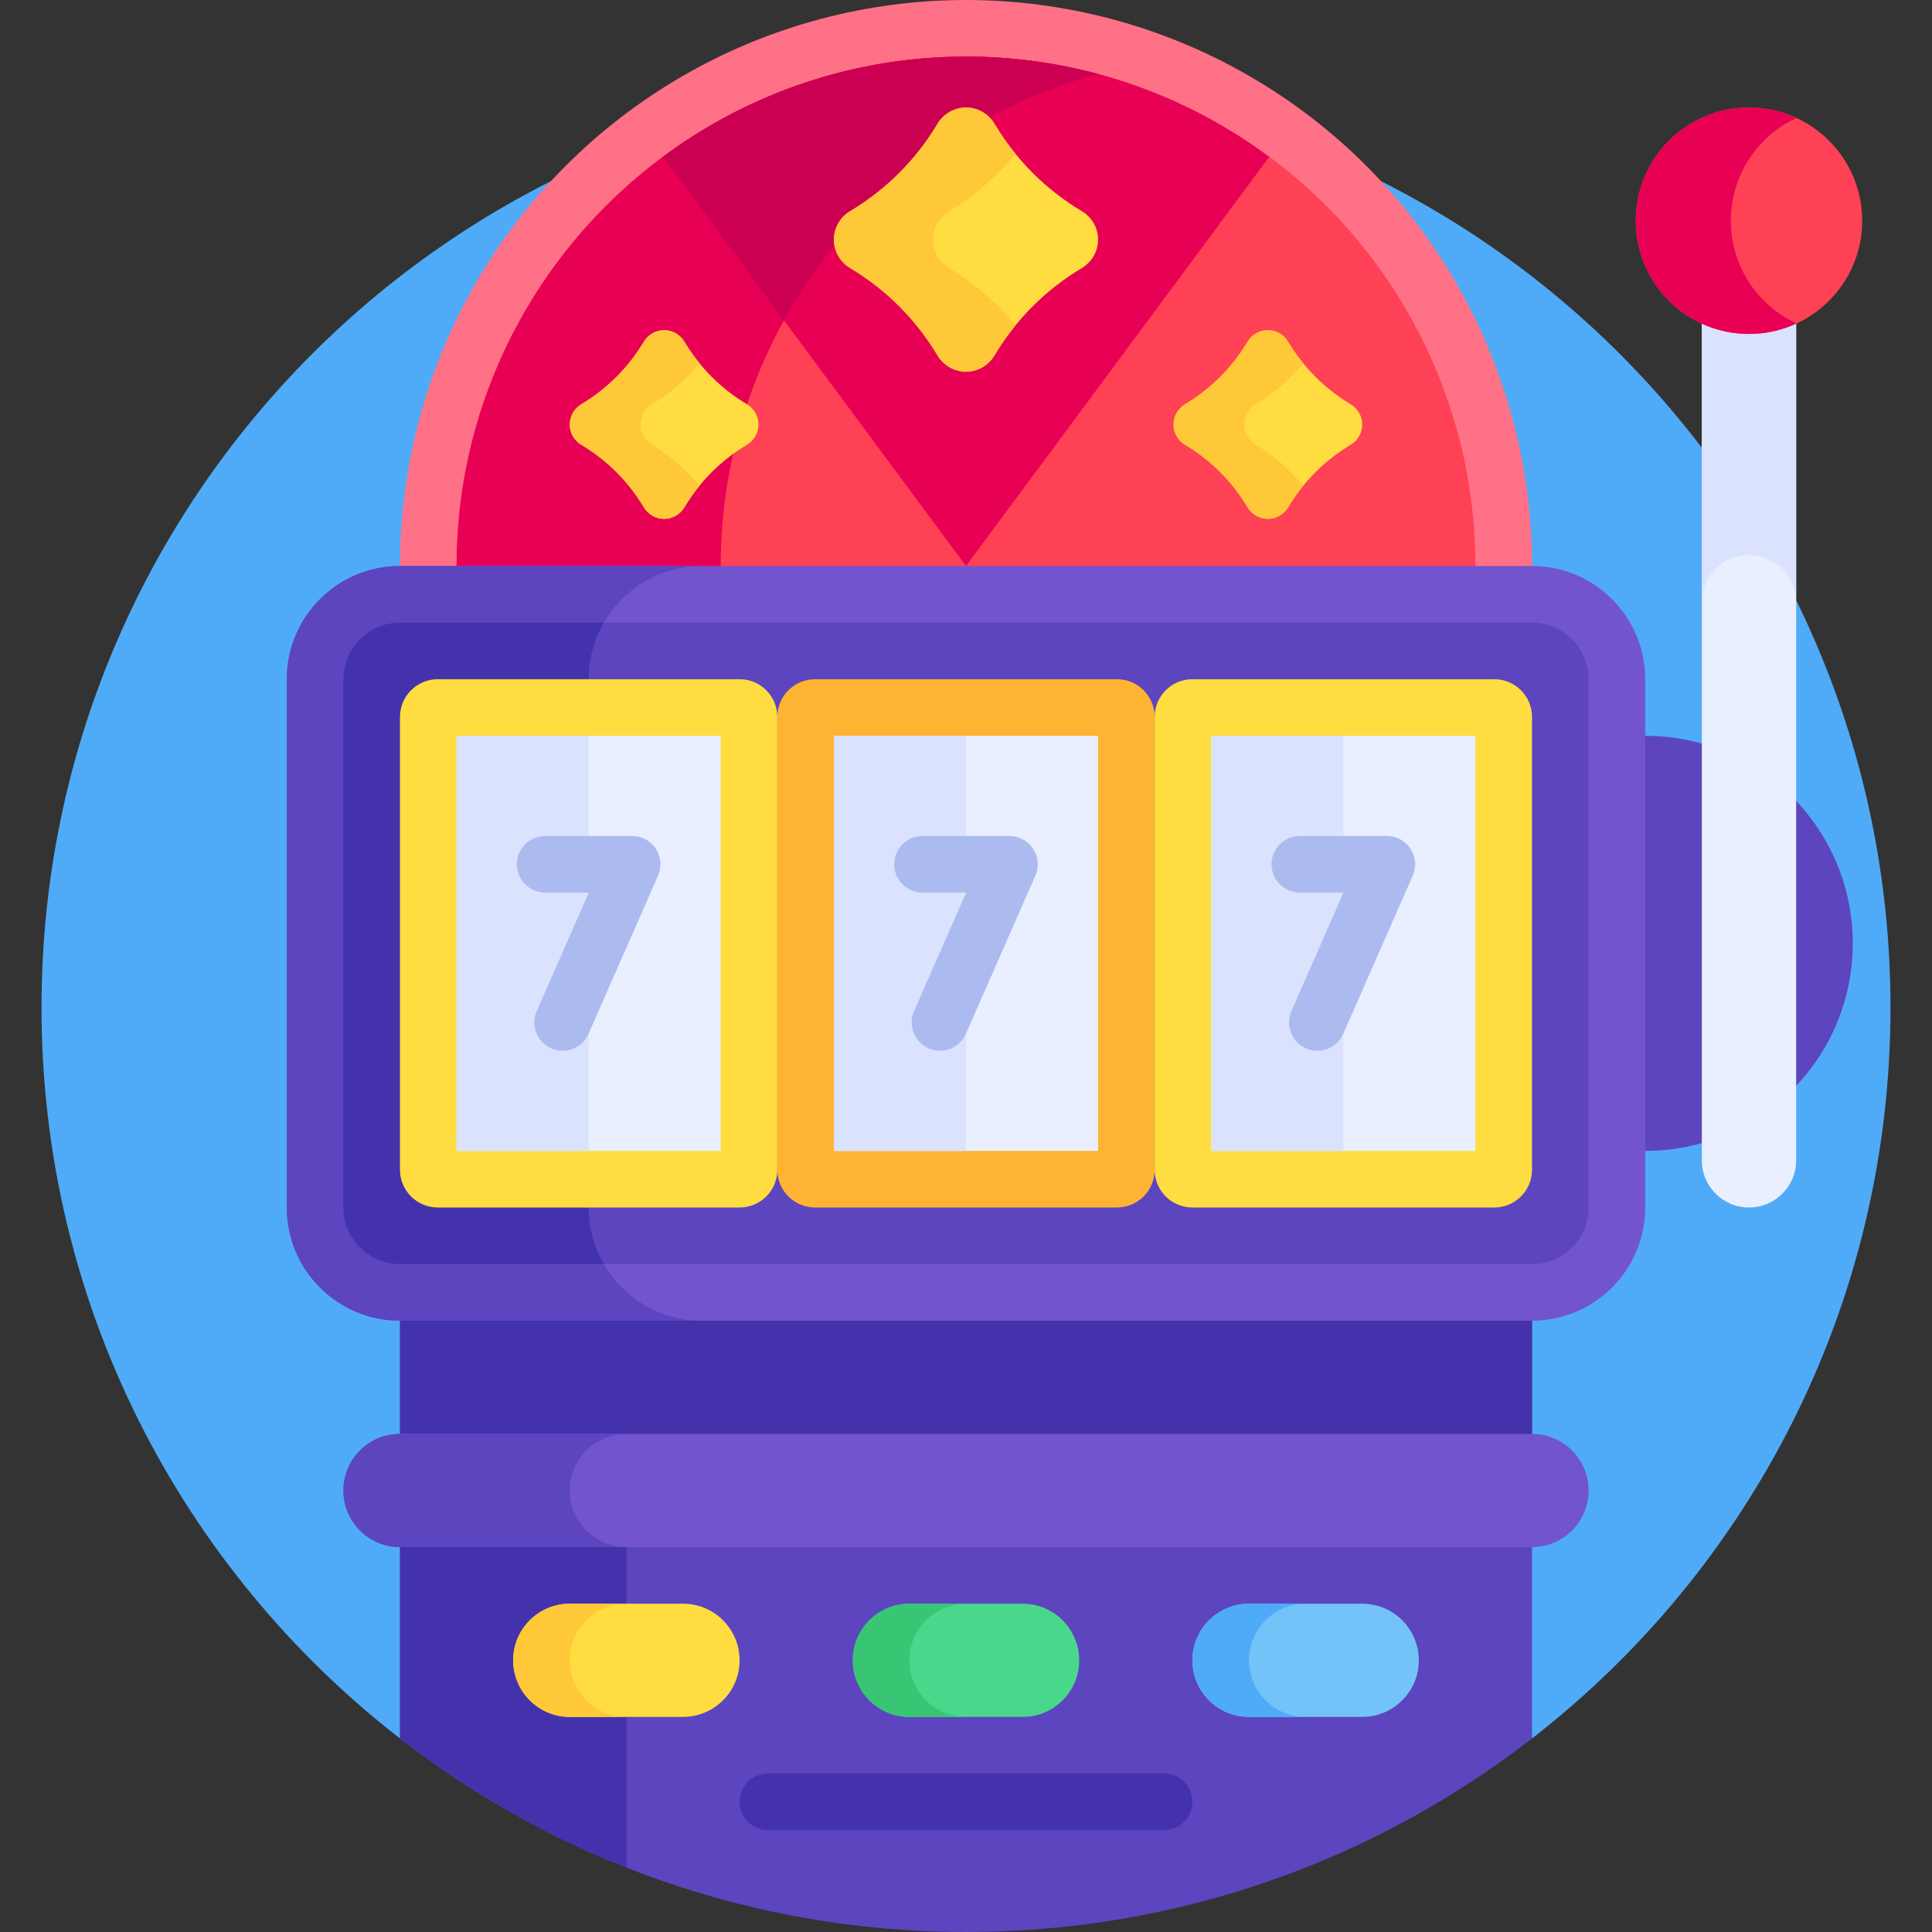
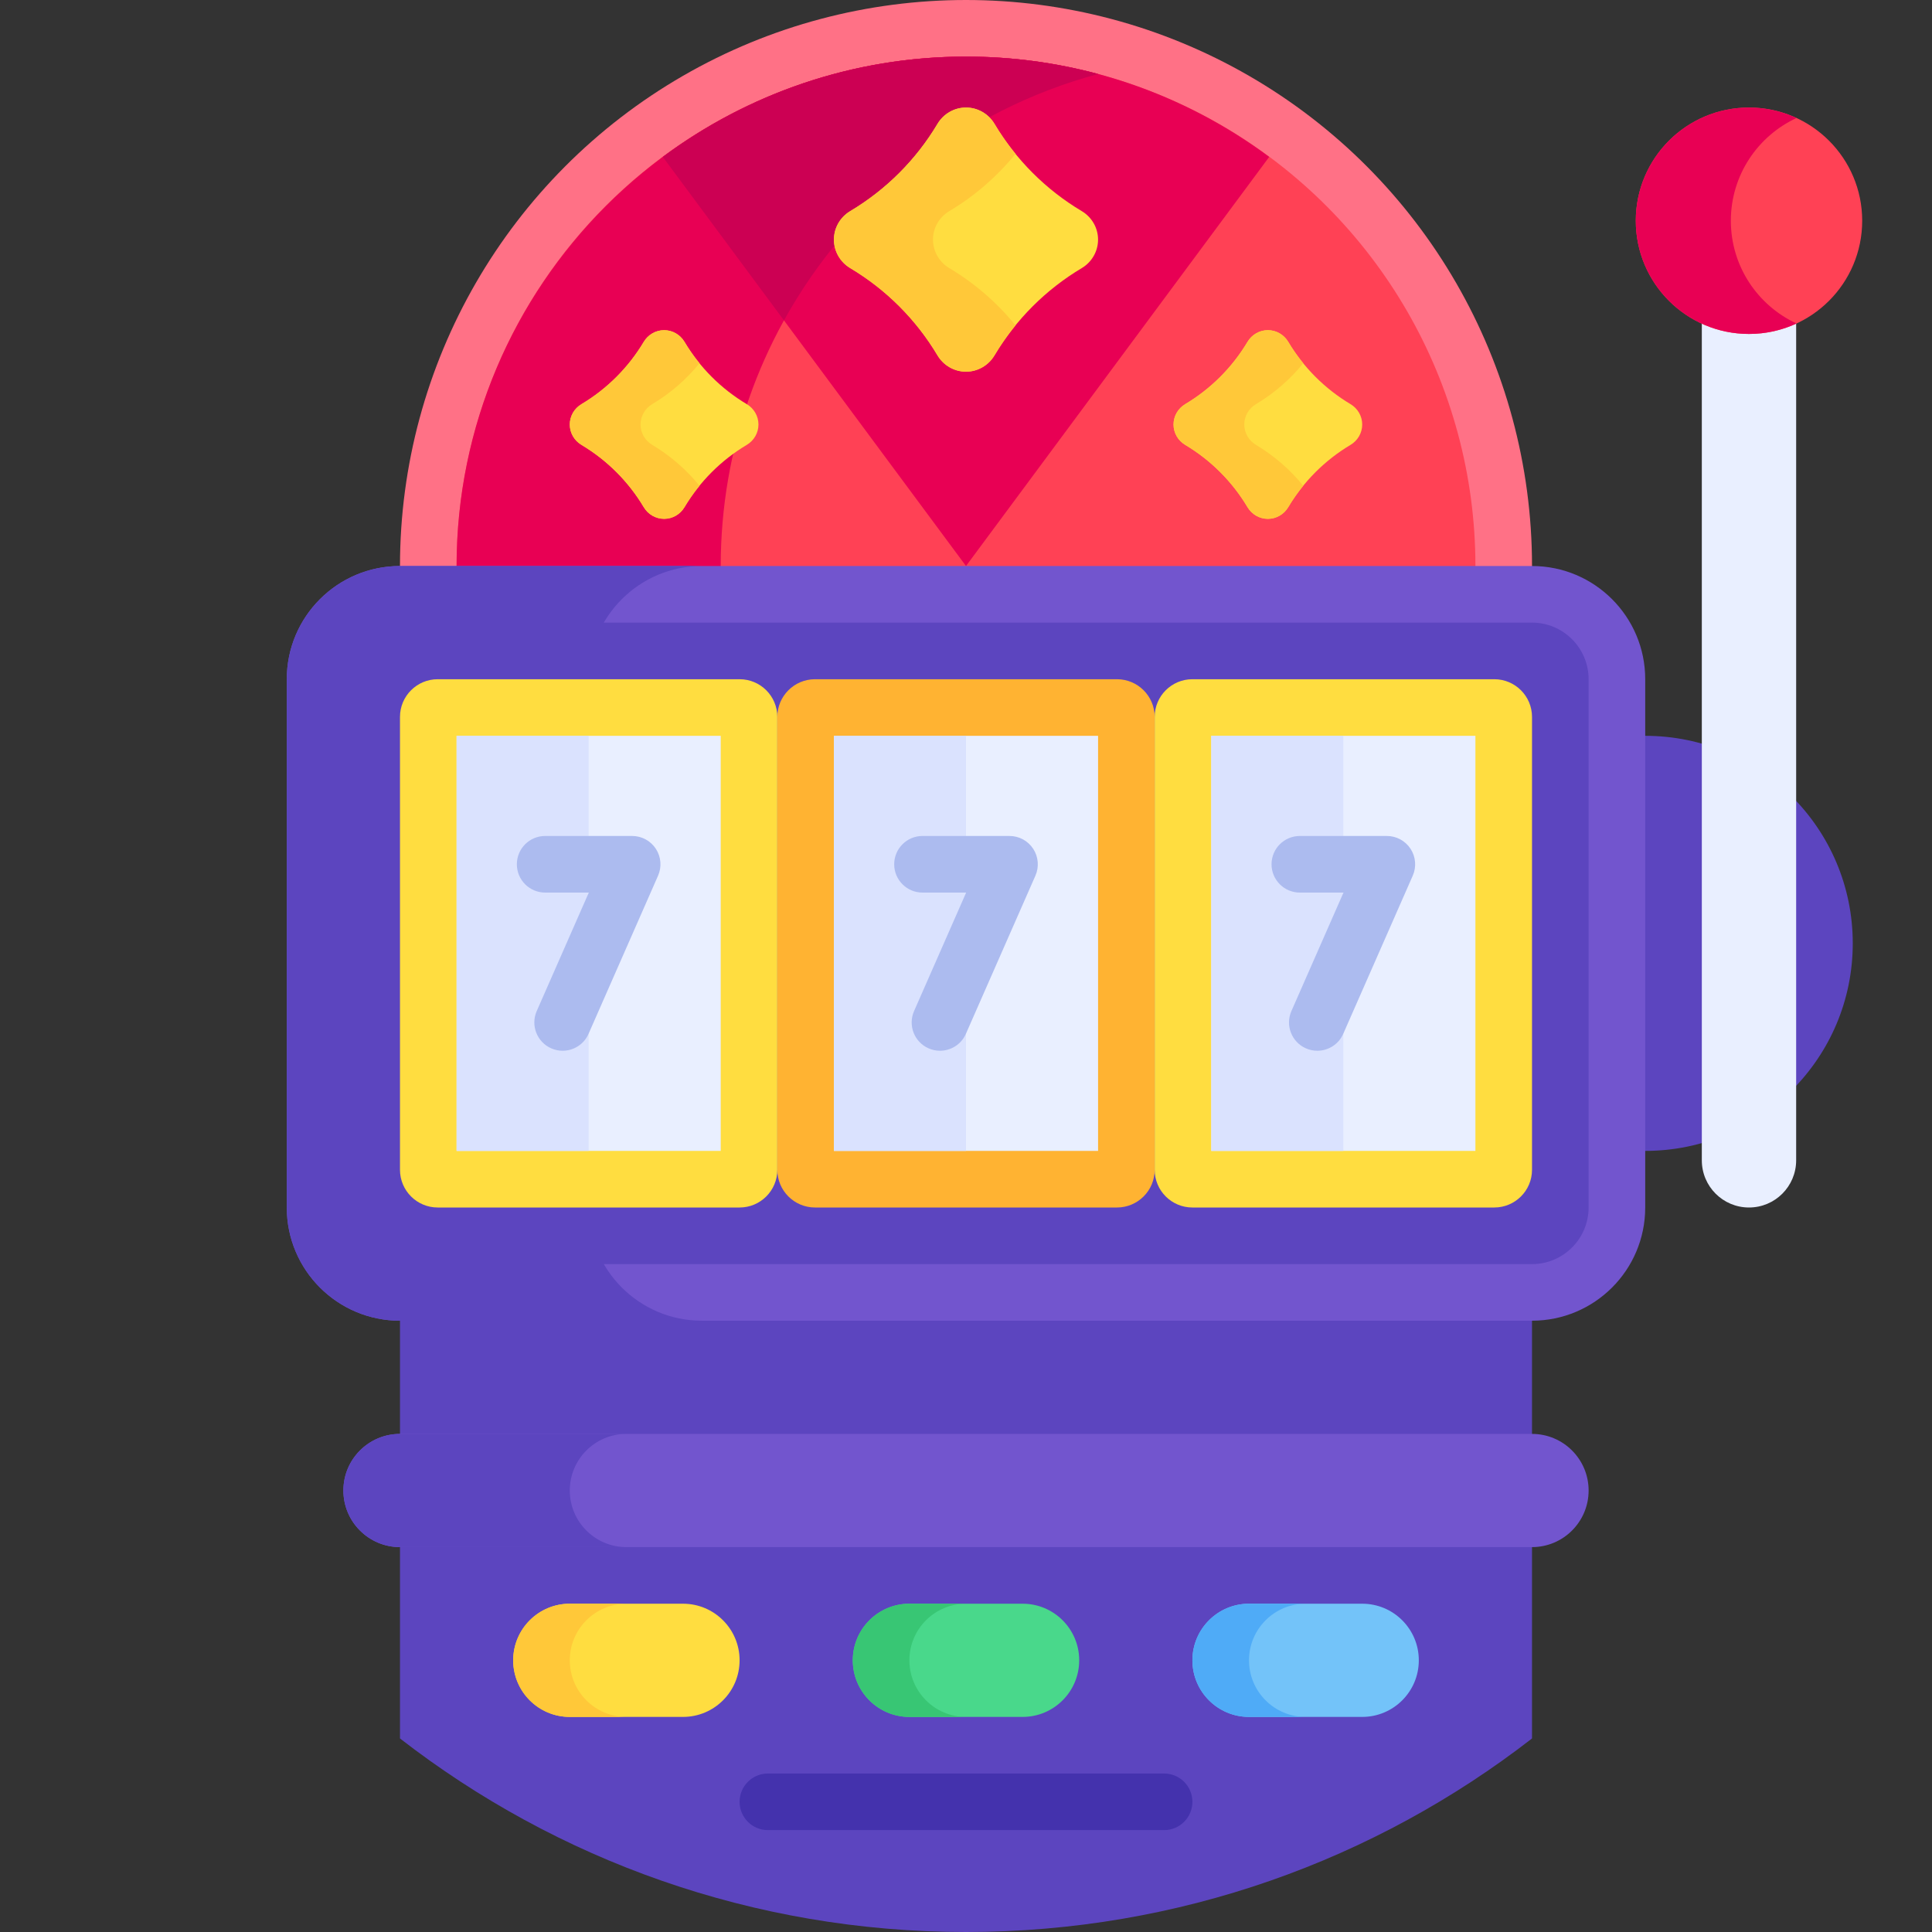
<svg xmlns="http://www.w3.org/2000/svg" id="Capa_1" enable-background="new 0 0 512 512" height="512" viewBox="0 0 512 512" width="512">
  <rect x="0" y="0" width="512" height="512" fill="#333333" stroke="none" />
  <g>
    <g>
-       <path d="m106 460.711h300c57.793-44.818 95-114.915 95-193.711 0-135.31-109.69-245-245-245s-245 109.69-245 245c0 78.796 37.207 148.893 95 193.711z" fill="#4fabf7" />
-     </g>
+       </g>
    <g>
      <circle cx="436" cy="250" fill="#5c45bf" r="55" />
    </g>
    <g>
      <path d="m106 460.711c41.45 32.144 93.486 51.289 150 51.289s108.55-19.145 150-51.289v-125.711h-300z" fill="#5c45bf" />
    </g>
    <g>
-       <path d="m106 460.711c18.144 14.07 38.31 25.657 60 34.228v-99.939h240v-60h-300z" fill="#4432ad" />
-     </g>
+       </g>
    <g>
      <circle cx="256" cy="150" fill="#ff7186" r="150" />
    </g>
    <g>
      <circle cx="256" cy="150" fill="#ff4155" r="135" />
    </g>
    <g>
      <path d="m191 150c0-62.338 42.474-114.933 100-130.39-11.167-3-22.898-4.61-35-4.61-74.439 0-135 60.561-135 135s60.561 135 135 135c12.102 0 23.833-1.61 35-4.61-57.526-15.457-100-68.052-100-130.39z" fill="#e80054" />
    </g>
    <g>
      <path d="m256 150 80.349-108.417c-22.466-16.693-50.273-26.583-80.349-26.583s-57.883 9.89-80.349 26.583z" fill="#e80054" />
    </g>
    <g>
      <path d="m291.011 19.607c-11.17-3.002-22.906-4.607-35.011-4.607-30.076 0-57.883 9.89-80.349 26.583l32.11 43.328c17.541-31.737 47.485-55.697 83.25-65.304z" fill="#cc0053" />
    </g>
    <g>
      <g>
        <g>
          <path d="m286.67 55.944c-9.503-5.667-17.448-13.611-23.115-23.114-1.592-2.67-4.447-4.33-7.556-4.33-3.109 0-5.964 1.659-7.556 4.33-5.667 9.503-13.611 17.448-23.115 23.115-2.67 1.592-4.33 4.447-4.33 7.556 0 3.109 1.659 5.964 4.33 7.556 9.503 5.666 17.448 13.611 23.114 23.114 1.592 2.67 4.447 4.33 7.556 4.33 3.109 0 5.964-1.659 7.556-4.33 5.667-9.503 13.611-17.448 23.114-23.114 2.67-1.592 4.33-4.447 4.33-7.556.002-3.11-1.657-5.965-4.328-7.557z" fill="#ffdd40" />
        </g>
      </g>
      <g>
        <path d="m251.58 71.056c-2.67-1.592-4.33-4.447-4.33-7.556 0-3.109 1.659-5.964 4.33-7.556 6.712-4.002 12.642-9.146 17.545-15.167-2.039-2.504-3.905-5.156-5.569-7.947-1.592-2.67-4.447-4.329-7.556-4.329-3.109 0-5.964 1.659-7.556 4.329-5.667 9.503-13.611 17.448-23.115 23.115-2.67 1.592-4.33 4.447-4.33 7.556 0 3.109 1.659 5.964 4.33 7.556 9.503 5.667 17.448 13.611 23.114 23.114 1.592 2.67 4.447 4.329 7.556 4.329 3.109 0 5.964-1.659 7.556-4.329 1.664-2.791 3.53-5.443 5.569-7.947-4.903-6.023-10.832-11.166-17.544-15.168z" fill="#ffc839" />
      </g>
    </g>
    <g>
      <g>
        <g>
          <path d="m357.908 107.103c-6.788-4.048-12.463-9.722-16.51-16.51-1.138-1.908-3.177-3.093-5.398-3.093-2.221 0-4.26 1.185-5.397 3.093-4.048 6.788-9.722 12.463-16.51 16.51-1.907 1.137-3.093 3.176-3.093 5.397 0 2.221 1.185 4.26 3.093 5.397 6.788 4.047 12.463 9.722 16.51 16.51 1.137 1.907 3.176 3.093 5.397 3.093 2.221 0 4.26-1.185 5.397-3.093 4.048-6.788 9.722-12.463 16.51-16.51 1.907-1.137 3.093-3.176 3.093-5.397 0-2.221-1.185-4.26-3.092-5.397z" fill="#ffdd40" />
        </g>
      </g>
      <g>
        <path d="m332.843 117.897c-1.907-1.137-3.093-3.176-3.093-5.397 0-2.221 1.185-4.26 3.093-5.397 4.794-2.859 9.03-6.533 12.532-10.834-1.456-1.788-2.789-3.683-3.978-5.677-1.137-1.907-3.176-3.092-5.397-3.092-2.221 0-4.26 1.185-5.397 3.093-4.048 6.788-9.722 12.463-16.51 16.51-1.907 1.137-3.093 3.176-3.093 5.397 0 2.221 1.185 4.26 3.093 5.397 6.788 4.048 12.463 9.722 16.51 16.51 1.137 1.907 3.176 3.093 5.397 3.093 2.221 0 4.26-1.185 5.397-3.093 1.189-1.994 2.522-3.888 3.978-5.677-3.503-4.3-7.738-7.974-12.532-10.833z" fill="#ffc839" />
      </g>
    </g>
    <g>
      <g>
        <g>
          <path d="m197.907 107.103c-6.788-4.048-12.463-9.722-16.51-16.51-1.137-1.908-3.176-3.093-5.397-3.093-2.221 0-4.26 1.185-5.397 3.093-4.048 6.788-9.722 12.463-16.51 16.51-1.907 1.137-3.093 3.176-3.093 5.397 0 2.221 1.185 4.26 3.093 5.397 6.788 4.047 12.463 9.722 16.51 16.51 1.137 1.907 3.176 3.093 5.397 3.093 2.221 0 4.26-1.185 5.397-3.093 4.048-6.788 9.722-12.463 16.51-16.51 1.907-1.137 3.093-3.176 3.093-5.397 0-2.221-1.185-4.26-3.093-5.397z" fill="#ffdd40" />
        </g>
      </g>
      <g>
        <path d="m172.843 117.897c-1.907-1.137-3.093-3.176-3.093-5.397 0-2.221 1.185-4.26 3.093-5.397 4.794-2.859 9.03-6.533 12.532-10.834-1.456-1.788-2.789-3.683-3.978-5.677-1.137-1.907-3.176-3.092-5.397-3.092-2.221 0-4.26 1.185-5.397 3.093-4.048 6.788-9.722 12.463-16.51 16.51-1.907 1.137-3.093 3.176-3.093 5.397 0 2.221 1.185 4.26 3.093 5.397 6.788 4.048 12.463 9.722 16.51 16.51 1.137 1.907 3.176 3.093 5.397 3.093 2.221 0 4.26-1.185 5.397-3.093 1.189-1.994 2.522-3.888 3.978-5.677-3.503-4.3-7.738-7.974-12.532-10.833z" fill="#ffc839" />
      </g>
    </g>
    <g>
      <path d="m406 350h-300c-16.569 0-30-13.431-30-30v-140c0-16.569 13.431-30 30-30h300c16.569 0 30 13.431 30 30v140c0 16.569-13.431 30-30 30z" fill="#7255ce" />
    </g>
    <g>
      <path d="m156 320v-140c0-16.569 13.431-30 30-30h-80c-16.569 0-30 13.431-30 30v140c0 16.569 13.431 30 30 30h80c-16.569 0-30-13.431-30-30z" fill="#5c45bf" />
    </g>
    <g>
      <path d="m106 335c-8.271 0-15-6.729-15-15v-140c0-8.271 6.729-15 15-15h300c8.271 0 15 6.729 15 15v140c0 8.271-6.729 15-15 15z" fill="#5c45bf" />
    </g>
    <g>
-       <path d="m160.023 165h-54.023c-8.271 0-15 6.729-15 15v140c0 8.271 6.729 15 15 15h54.023c-2.554-4.414-4.023-9.534-4.023-15v-140c0-5.466 1.469-10.586 4.023-15z" fill="#4432ad" />
-     </g>
+       </g>
    <g>
      <path d="m116 180h80c5.523 0 10 4.477 10 10v120c0 5.523-4.477 10-10 10h-80c-5.523 0-10-4.477-10-10v-120c0-5.523 4.477-10 10-10z" fill="#ffdd40" />
    </g>
    <g>
      <path d="m216 180h80c5.523 0 10 4.477 10 10v120c0 5.523-4.477 10-10 10h-80c-5.523 0-10-4.477-10-10v-120c0-5.523 4.477-10 10-10z" fill="#ffb332" />
    </g>
    <g>
      <path d="m221 195h70v110h-70z" fill="#e9efff" />
    </g>
    <g>
      <path d="m221 195h35v110h-35z" fill="#dae2fe" />
    </g>
    <g>
      <g>
        <path d="m249.1 278.46c-1.008 0-2.032-.204-3.014-.636-3.792-1.667-5.515-6.093-3.848-9.885l13.802-31.397h-11.569c-4.142 0-7.5-3.357-7.5-7.5s3.358-7.5 7.5-7.5h23.059c2.533 0 4.896 1.279 6.28 3.4s1.605 4.799.586 7.118l-18.426 41.916c-1.235 2.81-3.986 4.484-6.87 4.484z" fill="#acbbef" />
      </g>
    </g>
    <g>
      <path d="m121 195h70v110h-70z" fill="#e9efff" />
    </g>
    <g>
      <path d="m121 195h35v110h-35z" fill="#dae2fe" />
    </g>
    <g>
      <g>
        <path d="m149.1 278.46c-1.008 0-2.032-.204-3.014-.636-3.792-1.667-5.515-6.093-3.848-9.885l13.802-31.397h-11.569c-4.142 0-7.5-3.357-7.5-7.5s3.358-7.5 7.5-7.5h23.059c2.533 0 4.896 1.279 6.28 3.4s1.605 4.799.585 7.118l-18.425 41.916c-1.235 2.81-3.986 4.484-6.87 4.484z" fill="#acbbef" />
      </g>
    </g>
    <g>
      <path d="m316 180h80c5.523 0 10 4.477 10 10v120c0 5.523-4.477 10-10 10h-80c-5.523 0-10-4.477-10-10v-120c0-5.523 4.477-10 10-10z" fill="#ffdd40" />
    </g>
    <g>
      <path d="m321 195h70v110h-70z" fill="#e9efff" />
    </g>
    <g>
      <path d="m321 195h35v110h-35z" fill="#dae2fe" />
    </g>
    <g>
      <g>
        <path d="m349.1 278.46c-1.008 0-2.032-.204-3.015-.636-3.792-1.667-5.515-6.093-3.848-9.885l13.803-31.397h-11.569c-4.143 0-7.5-3.357-7.5-7.5s3.357-7.5 7.5-7.5h23.059c2.533 0 4.896 1.279 6.28 3.4s1.605 4.799.586 7.118l-18.426 41.916c-1.236 2.81-3.986 4.484-6.87 4.484z" fill="#acbbef" />
      </g>
    </g>
    <g>
      <path d="m406 410h-300c-8.284 0-15-6.716-15-15 0-8.284 6.716-15 15-15h300c8.284 0 15 6.716 15 15 0 8.284-6.716 15-15 15z" fill="#7255ce" />
    </g>
    <g>
      <path d="m151 395c0-8.284 6.716-15 15-15h-60c-8.284 0-15 6.716-15 15s6.716 15 15 15h60c-8.284 0-15-6.716-15-15z" fill="#5c45bf" />
    </g>
    <g>
      <path d="m151 425h30c8.284 0 15 6.716 15 15 0 8.284-6.716 15-15 15h-30c-8.284 0-15-6.716-15-15 0-8.284 6.716-15 15-15z" fill="#ffdd40" />
    </g>
    <g>
      <path d="m151 440c0-8.284 6.716-15 15-15h-15c-8.284 0-15 6.716-15 15s6.716 15 15 15h15c-8.284 0-15-6.716-15-15z" fill="#ffc839" />
    </g>
    <g>
      <path d="m241 425h30c8.284 0 15 6.716 15 15 0 8.284-6.716 15-15 15h-30c-8.284 0-15-6.716-15-15 0-8.284 6.716-15 15-15z" fill="#49d88b" />
    </g>
    <g>
      <path d="m241 440c0-8.284 6.716-15 15-15h-15c-8.284 0-15 6.716-15 15s6.716 15 15 15h15c-8.284 0-15-6.716-15-15z" fill="#38c674" />
    </g>
    <g>
      <path d="m331 425h30c8.284 0 15 6.716 15 15 0 8.284-6.716 15-15 15h-30c-8.284 0-15-6.716-15-15 0-8.284 6.716-15 15-15z" fill="#73c3f9" />
    </g>
    <g>
      <path d="m331 440c0-8.284 6.716-15 15-15h-15c-8.284 0-15 6.716-15 15s6.716 15 15 15h15c-8.284 0-15-6.716-15-15z" fill="#4fabf7" />
    </g>
    <g>
      <path d="m308.5 485h-105c-4.142 0-7.5-3.358-7.5-7.5 0-4.142 3.358-7.5 7.5-7.5h105c4.142 0 7.5 3.358 7.5 7.5 0 4.142-3.358 7.5-7.5 7.5z" fill="#4432ad" />
    </g>
    <g>
      <path d="m476 58.5h-25v249c0 6.904 5.596 12.5 12.5 12.5 6.904 0 12.5-5.596 12.5-12.5z" fill="#e9efff" />
    </g>
    <g>
-       <path d="m451 58.5v101.096c0-6.904 5.596-12.5 12.5-12.5s12.5 5.596 12.5 12.5v-101.096z" fill="#dae2fe" />
-     </g>
+       </g>
    <g>
      <circle cx="463.5" cy="58.5" fill="#ff4155" r="30" />
    </g>
    <g>
      <path d="m458.693 58.5c0-12.068 7.13-22.465 17.403-27.227-3.83-1.775-8.096-2.773-12.596-2.773-16.569 0-30 13.432-30 30 0 16.569 13.431 30 30 30 4.5 0 8.766-.998 12.597-2.773-10.274-4.761-17.404-15.159-17.404-27.227z" fill="#e80054" />
    </g>
  </g>
</svg>